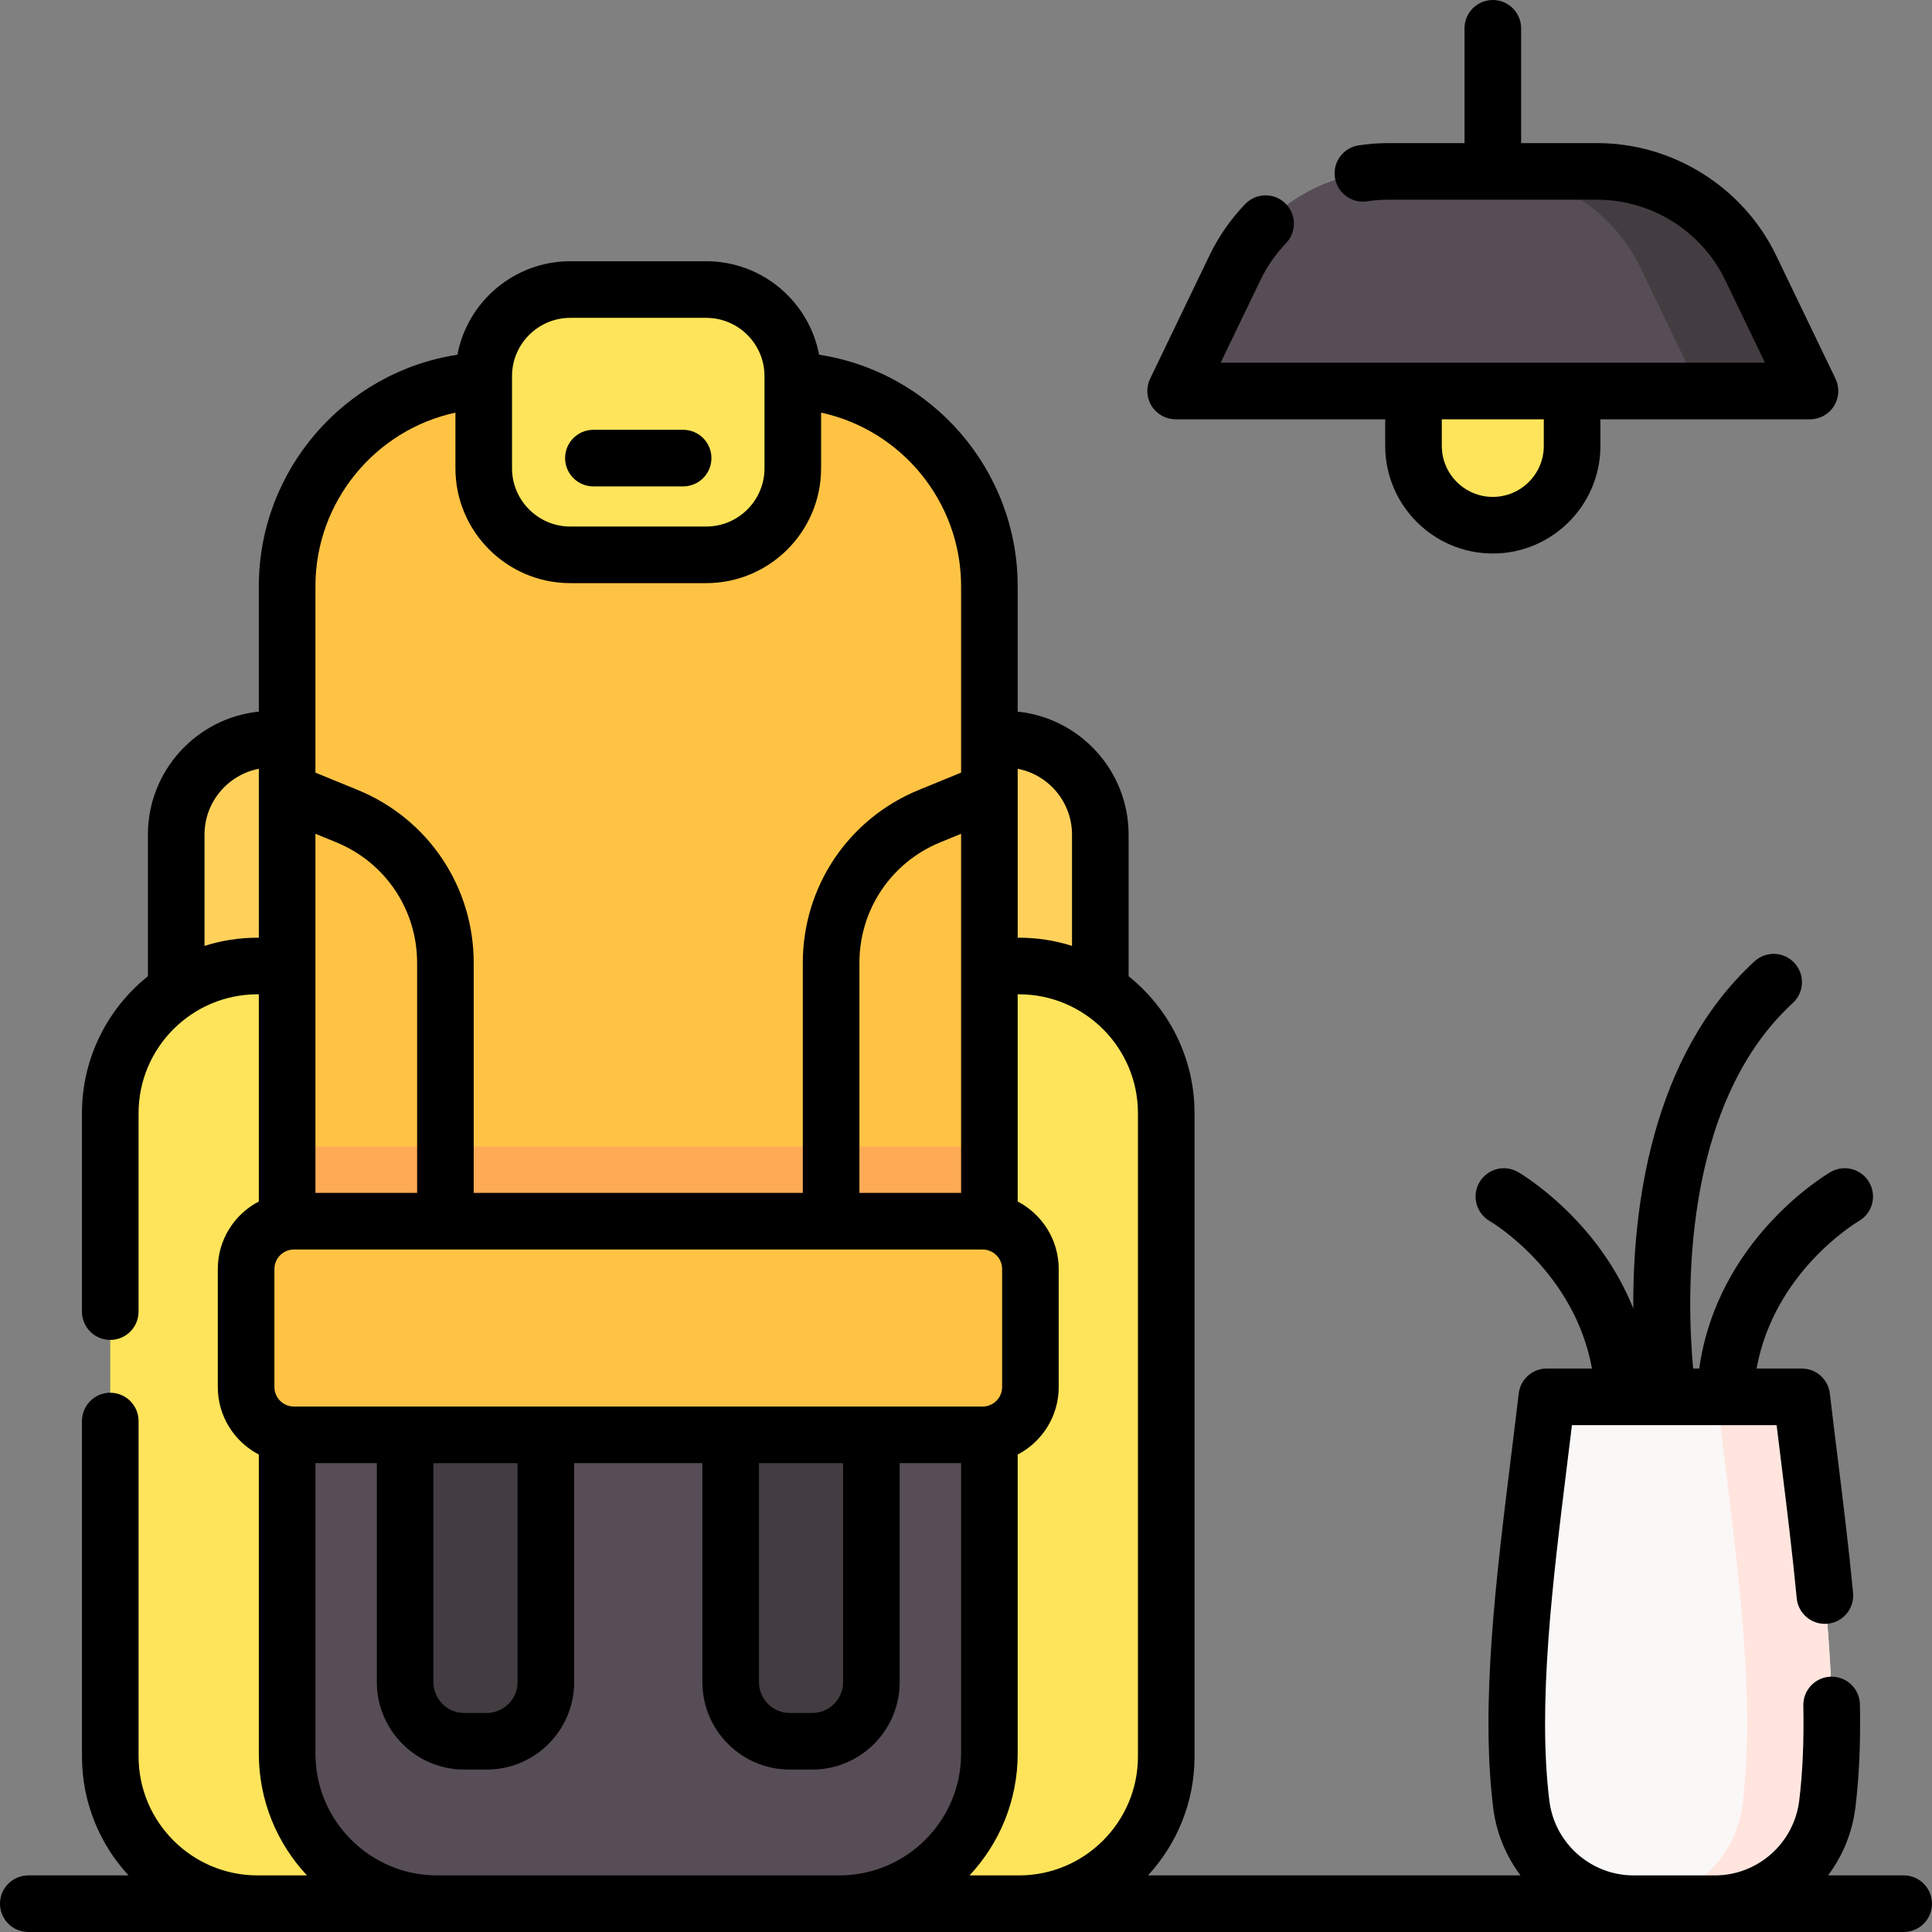
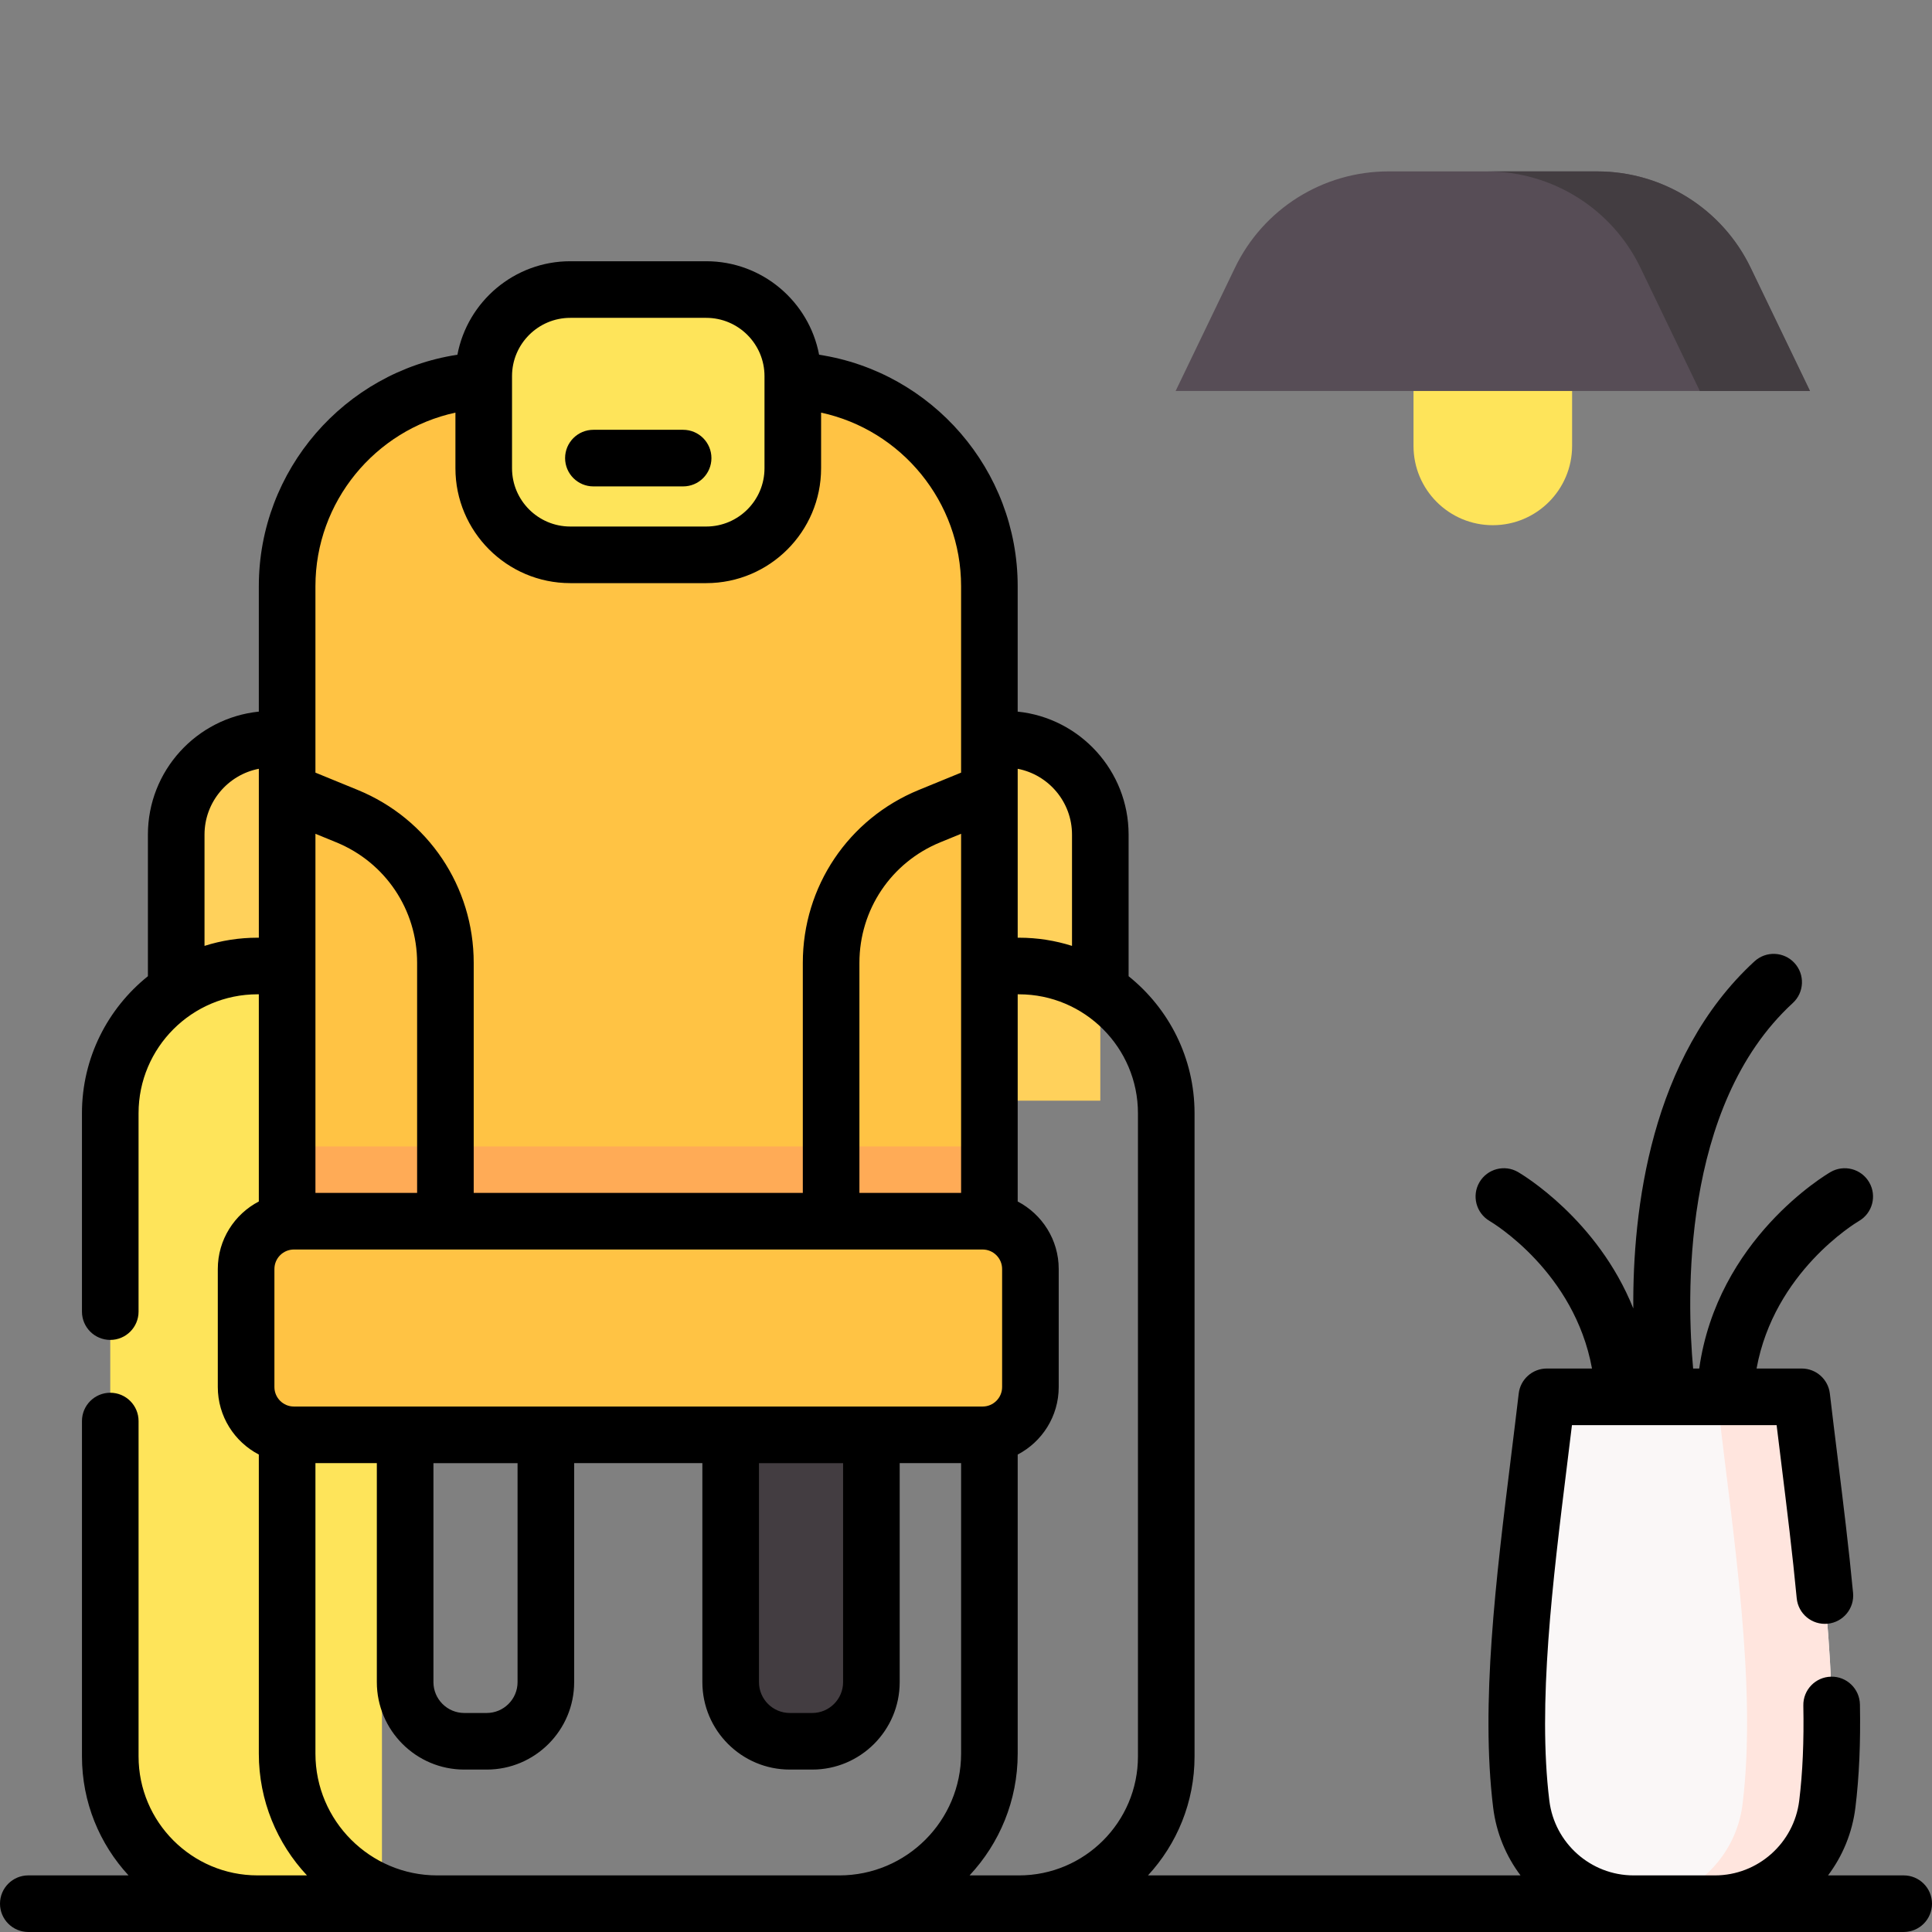
<svg xmlns="http://www.w3.org/2000/svg" id="Capa_1" height="512" viewBox="0 0 512 512" width="512">
  <rect x="0" y="0" width="512" height="512" fill="#808080" stroke="none" />
  <g>
    <g>
      <path d="m101.222 291.696h-54.522v-70.514c0-13.954 11.312-25.266 25.266-25.266h29.257v95.78z" fill="#ffd15b" />
      <path d="m237.071 291.696h54.523v-70.514c0-13.954-11.312-25.266-25.266-25.266h-29.257z" fill="#ffd15b" />
      <path d="m101.222 504.5h-32.974c-21.553 0-39.026-17.473-39.026-39.026v-170.448c0-21.553 17.472-39.026 39.026-39.026h32.974z" fill="#fee45a" />
-       <path d="m237.071 504.5h32.974c21.553 0 39.026-17.473 39.026-39.026v-170.448c0-21.553-17.473-39.026-39.026-39.026h-32.974z" fill="#fee45a" />
      <g>
        <path d="m395.609 139.183c-11.606 0-21.015-9.409-21.015-21.015v-34.548h42.029v34.549c.001 11.606-9.408 21.014-21.014 21.014z" fill="#fee45a" />
        <path d="m479.668 103.62h-168.117l15.723-32.655c7.517-15.613 23.313-25.539 40.641-25.539h55.388c17.328 0 33.124 9.926 40.641 25.539z" fill="#574d56" />
        <path d="m463.945 70.965c-7.517-15.613-23.313-25.539-40.641-25.539h-29.199c17.328 0 33.124 9.926 40.641 25.539l15.723 32.655h29.199z" fill="#433d41" />
        <path d="m403.146 478.086c-3.816-31.155 2.36-70.23 6.78-107.913h67.554c4.419 37.683 10.596 76.758 6.78 107.913-1.846 15.068-14.597 26.414-29.777 26.414h-21.559c-15.182 0-27.933-11.346-29.778-26.414z" fill="#faf7f7" />
        <path d="m477.479 370.173h-22.458c4.419 37.683 10.596 76.758 6.78 107.913-1.827 14.918-14.346 26.181-29.327 26.403.15.002.299.01.449.01h21.56c15.18 0 27.932-11.346 29.777-26.414 3.815-31.154-2.361-70.229-6.781-107.912z" fill="#ffe5de" />
      </g>
      <path d="m262.2 323.632-93.053 38.743-93.053-38.743v-168.285c0-30.127 24.423-54.55 54.55-54.55h77.005c30.127 0 54.55 24.423 54.55 54.55v168.285z" fill="#ffc344" />
      <path d="m76.094 303.816h186.106v19.817h-186.106z" fill="#ffab56" />
-       <path d="m222.433 504.5h-106.572c-21.963 0-39.767-17.804-39.767-39.767v-84.487l93.053-36.614 93.053 36.614v84.487c0 21.963-17.805 39.767-39.767 39.767z" fill="#574d56" />
      <path d="m260.404 380.246h-182.514c-6.996 0-12.668-5.671-12.668-12.668v-31.278c0-6.996 5.671-12.668 12.668-12.668h182.514c6.996 0 12.668 5.671 12.668 12.668v31.279c-.001 6.996-5.672 12.667-12.668 12.667z" fill="#ffc344" />
      <path d="m187.159 147.035h-36.025c-12.67 0-22.941-10.271-22.941-22.941v-24.42c0-12.67 10.271-22.941 22.941-22.941h36.025c12.67 0 22.941 10.271 22.941 22.941v24.42c.001 12.67-10.27 22.941-22.941 22.941z" fill="#fee45a" />
      <g fill="#433d41">
-         <path d="m128.985 461.457h-5.945c-8.657 0-15.674-7.018-15.674-15.674v-65.533h37.294v65.533c-.001 8.657-7.018 15.674-15.675 15.674z" />
        <path d="m215.254 461.457h-5.945c-8.657 0-15.674-7.018-15.674-15.674v-65.533h37.294v65.533c-.001 8.657-7.019 15.674-15.675 15.674z" />
      </g>
    </g>
    <g>
-       <path d="m311.551 111.12h55.544v7.049c0 15.723 12.792 28.515 28.515 28.515s28.515-12.792 28.515-28.515v-7.049h55.544c2.579 0 4.978-1.325 6.351-3.51 1.372-2.184 1.526-4.92.407-7.244l-15.723-32.655c-8.713-18.094-27.318-29.785-47.399-29.785h-20.194v-30.426c0-4.143-3.357-7.5-7.5-7.5s-7.5 3.357-7.5 7.5v30.426h-20.193c-2.602 0-5.243.199-7.851.593-4.096.617-6.916 4.438-6.298 8.534.617 4.096 4.439 6.918 8.534 6.298 1.87-.282 3.759-.425 5.614-.425h55.388c14.355 0 27.656 8.358 33.884 21.293l10.545 21.901h-144.248l10.546-21.901c1.731-3.597 4.009-6.876 6.771-9.748 2.871-2.985 2.778-7.733-.208-10.604-2.985-2.871-7.732-2.778-10.604.208-3.865 4.019-7.053 8.607-9.475 13.637l-15.724 32.655c-1.119 2.324-.965 5.061.407 7.244 1.374 2.184 3.772 3.509 6.352 3.509zm97.573 0v7.049c0 7.452-6.062 13.515-13.515 13.515s-13.515-6.062-13.515-13.515v-7.049z" />
      <path d="m504.5 497h-20.053c3.847-5.114 6.431-11.261 7.257-18.002.998-8.146 1.39-17.076 1.197-27.302-.078-4.143-3.508-7.454-7.64-7.358-4.142.078-7.436 3.499-7.358 7.64.18 9.516-.177 17.758-1.088 25.196-1.385 11.303-10.985 19.826-22.333 19.826h-21.56c-11.348 0-20.948-8.523-22.333-19.826-3.133-25.577.858-57.874 4.718-89.106.428-3.468.856-6.935 1.275-10.395h54.239c.418 3.446.844 6.898 1.271 10.352 1.453 11.757 2.955 23.913 4.055 35.521.392 4.123 4.031 7.141 8.175 6.759 4.123-.391 7.149-4.051 6.759-8.175-1.12-11.819-2.636-24.083-4.102-35.943-.696-5.64-1.394-11.278-2.051-16.887-.443-3.778-3.646-6.626-7.449-6.626h-11.972c4.652-25.526 26.114-38.495 27.151-39.106 3.567-2.086 4.777-6.666 2.7-10.241-2.08-3.583-6.674-4.799-10.252-2.719-1.299.754-29.958 17.786-34.795 52.066h-1.613c-1.644-17.91-3.419-69.468 26.413-96.864 3.051-2.802 3.253-7.547.451-10.598-2.803-3.051-7.546-3.252-10.598-.451-27.617 25.362-32.323 65.985-32.123 91.996-9.497-23.659-29.465-35.523-30.544-36.15-3.574-2.076-8.141-.863-10.229 2.703-2.087 3.566-.886 8.155 2.674 10.255.999.589 22.497 13.559 27.154 39.108h-11.972c-3.805 0-7.006 2.849-7.449 6.627-.659 5.621-1.357 11.274-2.056 16.928-3.971 32.134-8.076 65.36-4.72 92.771.826 6.741 3.41 12.888 7.257 18.002h-98.726c7.656-8.296 12.339-19.374 12.339-31.525v-170.45c0-14.675-6.829-27.784-17.477-36.318v-37.526c0-16.929-12.905-30.901-29.395-32.594v-33.241c0-30.799-22.716-56.77-52.628-61.339-2.662-14.088-15.062-24.777-29.913-24.777h-36.025c-14.85 0-27.251 10.689-29.913 24.777-29.906 4.57-52.627 30.553-52.627 61.338v33.241c-16.489 1.693-29.395 15.665-29.395 32.594v37.526c-10.647 8.534-17.477 21.643-17.477 36.318v52.568c0 4.143 3.358 7.5 7.5 7.5s7.5-3.357 7.5-7.5v-52.568c0-17.384 14.143-31.526 31.526-31.526h.346v54.905c-6.455 3.367-10.872 10.124-10.872 17.895v31.279c0 7.77 4.417 14.527 10.872 17.894v79.26c0 12.462 4.848 23.813 12.758 32.267h-13.101c-17.383 0-31.526-14.143-31.526-31.525v-88.88c0-4.143-3.358-7.5-7.5-7.5s-7.5 3.357-7.5 7.5v88.88c0 12.152 4.683 23.23 12.339 31.525h-26.561c-4.142 0-7.5 3.357-7.5 7.5s3.358 7.5 7.5 7.5h497c4.143 0 7.5-3.357 7.5-7.5s-3.358-7.499-7.5-7.499zm-220.406-275.817v29.486c-4.435-1.408-9.154-2.168-14.049-2.168h-.345c0-10.659 0-35.485 0-44.763 8.19 1.579 14.394 8.8 14.394 17.445zm-60.666 166.567v58.033c0 4.507-3.667 8.174-8.174 8.174h-5.945c-4.507 0-8.174-3.667-8.174-8.174v-58.033zm-145.538-15.004c-2.849 0-5.167-2.318-5.167-5.167v-31.279c0-2.85 2.318-5.168 5.167-5.168h182.514c2.849 0 5.167 2.318 5.167 5.168v31.279c0 2.849-2.318 5.167-5.167 5.167zm59.269 15.004v58.033c0 4.507-3.667 8.174-8.174 8.174h-5.945c-4.507 0-8.174-3.667-8.174-8.174v-58.033zm-53.565-166.787 5.512 2.257c13.02 5.331 21.433 17.866 21.433 31.936v60.977h-26.945zm171.106 95.169h-26.945v-60.977c0-14.069 8.413-26.604 21.433-31.936l5.513-2.257v95.17zm-119.007-216.458c0-8.515 6.927-15.441 15.441-15.441h36.025c8.515 0 15.441 6.927 15.441 15.441v24.42c0 8.515-6.927 15.441-15.441 15.441h-36.025c-8.515 0-15.441-6.927-15.441-15.441zm-15 9.678v14.742c0 16.785 13.656 30.441 30.441 30.441h36.025c16.786 0 30.441-13.656 30.441-30.441v-14.742c21.28 4.591 37.099 23.61 37.099 45.996v49.407l-11.196 4.584c-18.679 7.648-30.749 25.632-30.749 45.816v60.977h-87.216v-60.977c0-20.185-12.07-38.168-30.749-45.816l-11.196-4.584v-49.407c.001-22.374 15.824-41.404 37.1-45.996zm-52.445 139.148c-4.894 0-9.614.76-14.049 2.168v-29.486c0-8.644 6.205-15.866 14.395-17.446v44.763h-.346zm47.613 248.5c-17.792 0-32.267-14.475-32.267-32.267v-76.987h16.272v58.037c0 12.778 10.396 23.174 23.174 23.174h5.945c12.778 0 23.174-10.396 23.174-23.174v-58.037h33.975v58.037c0 12.778 10.396 23.174 23.174 23.174h5.945c12.778 0 23.174-10.396 23.174-23.174v-58.037h16.273v76.987c0 17.792-14.475 32.267-32.267 32.267zm141.081 0c7.909-8.453 12.758-19.804 12.758-32.267v-79.261c6.454-3.367 10.871-10.124 10.871-17.894v-31.278c0-7.77-4.417-14.528-10.871-17.894v-54.906h.346c17.383 0 31.525 14.143 31.525 31.526v170.448c0 17.383-14.143 31.525-31.525 31.525h-13.104z" />
      <path d="m157.257 128.902h23.78c4.142 0 7.5-3.357 7.5-7.5s-3.358-7.5-7.5-7.5h-23.78c-4.142 0-7.5 3.357-7.5 7.5s3.358 7.5 7.5 7.5z" />
    </g>
  </g>
</svg>